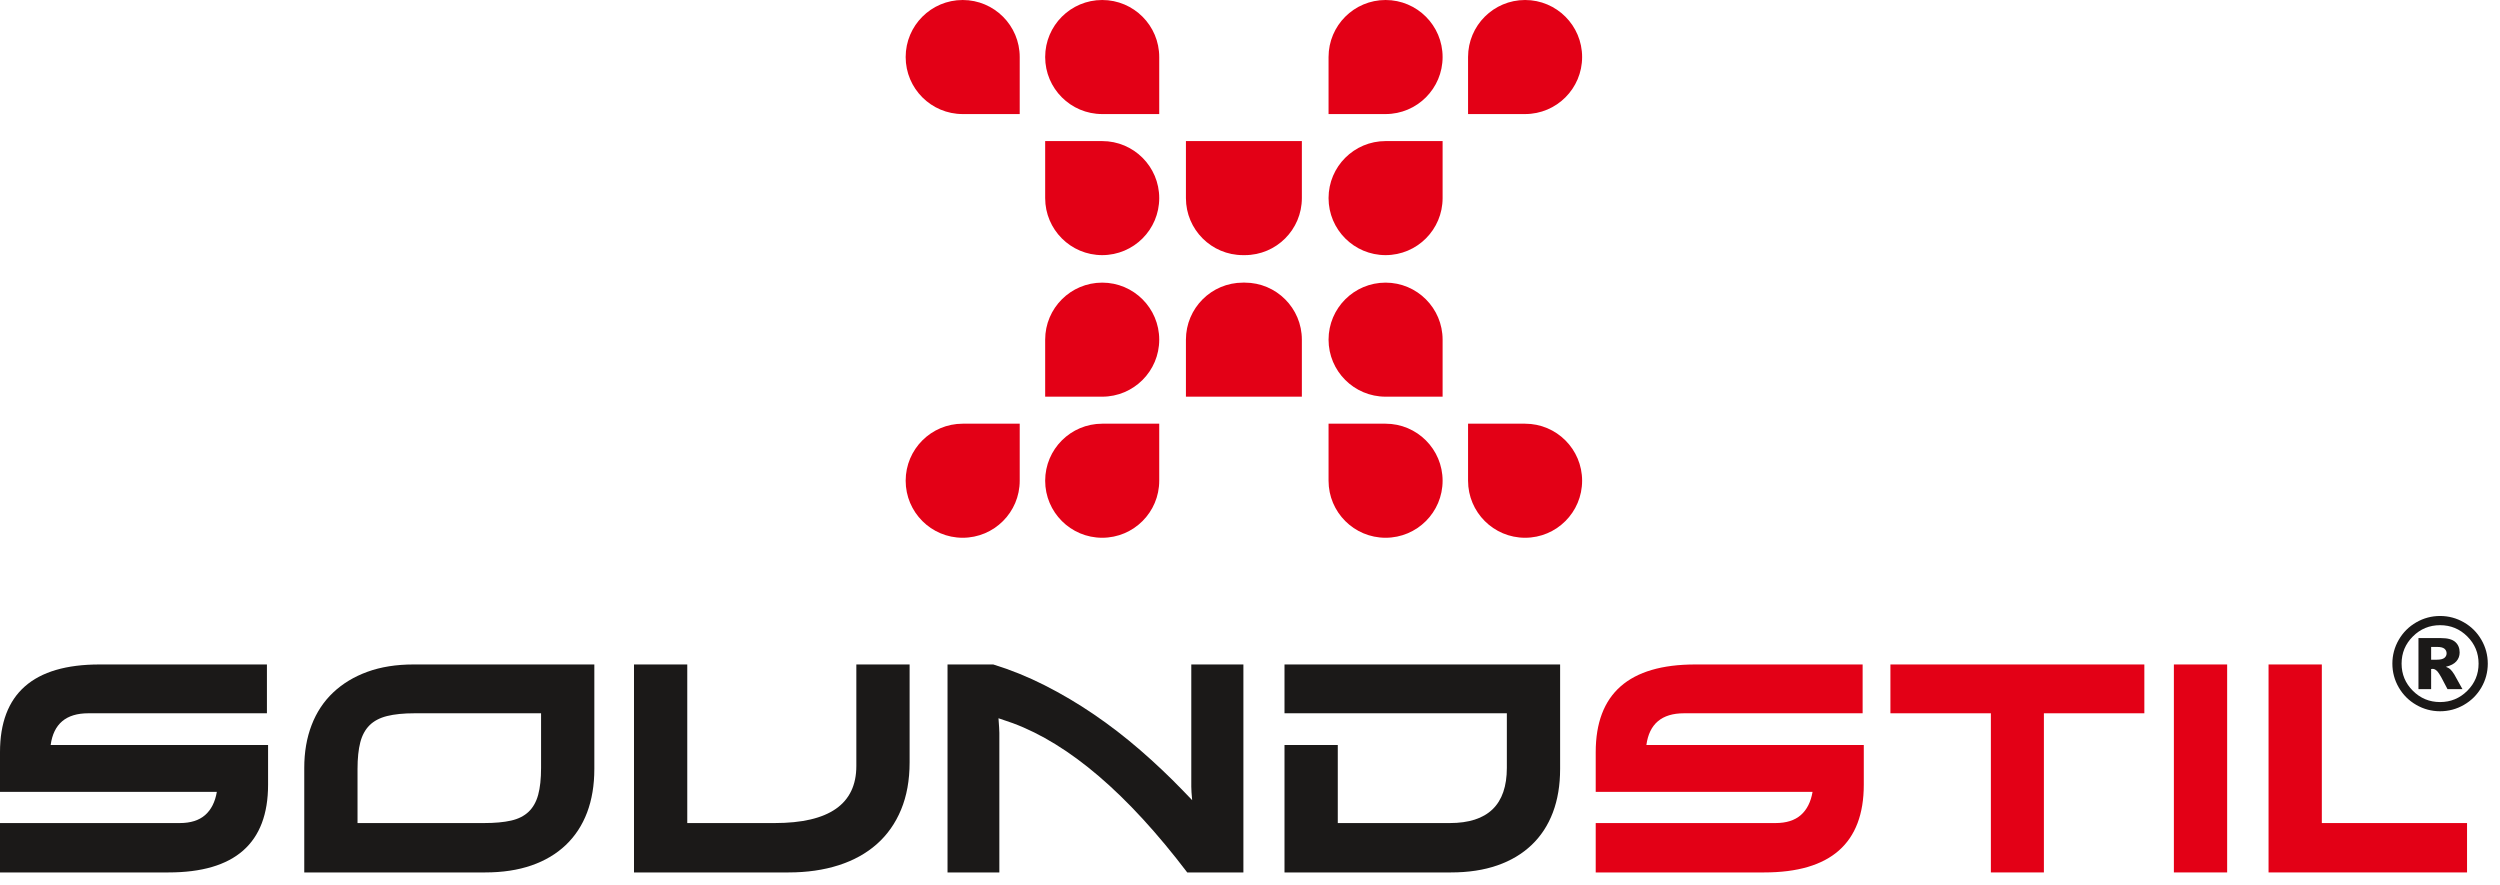
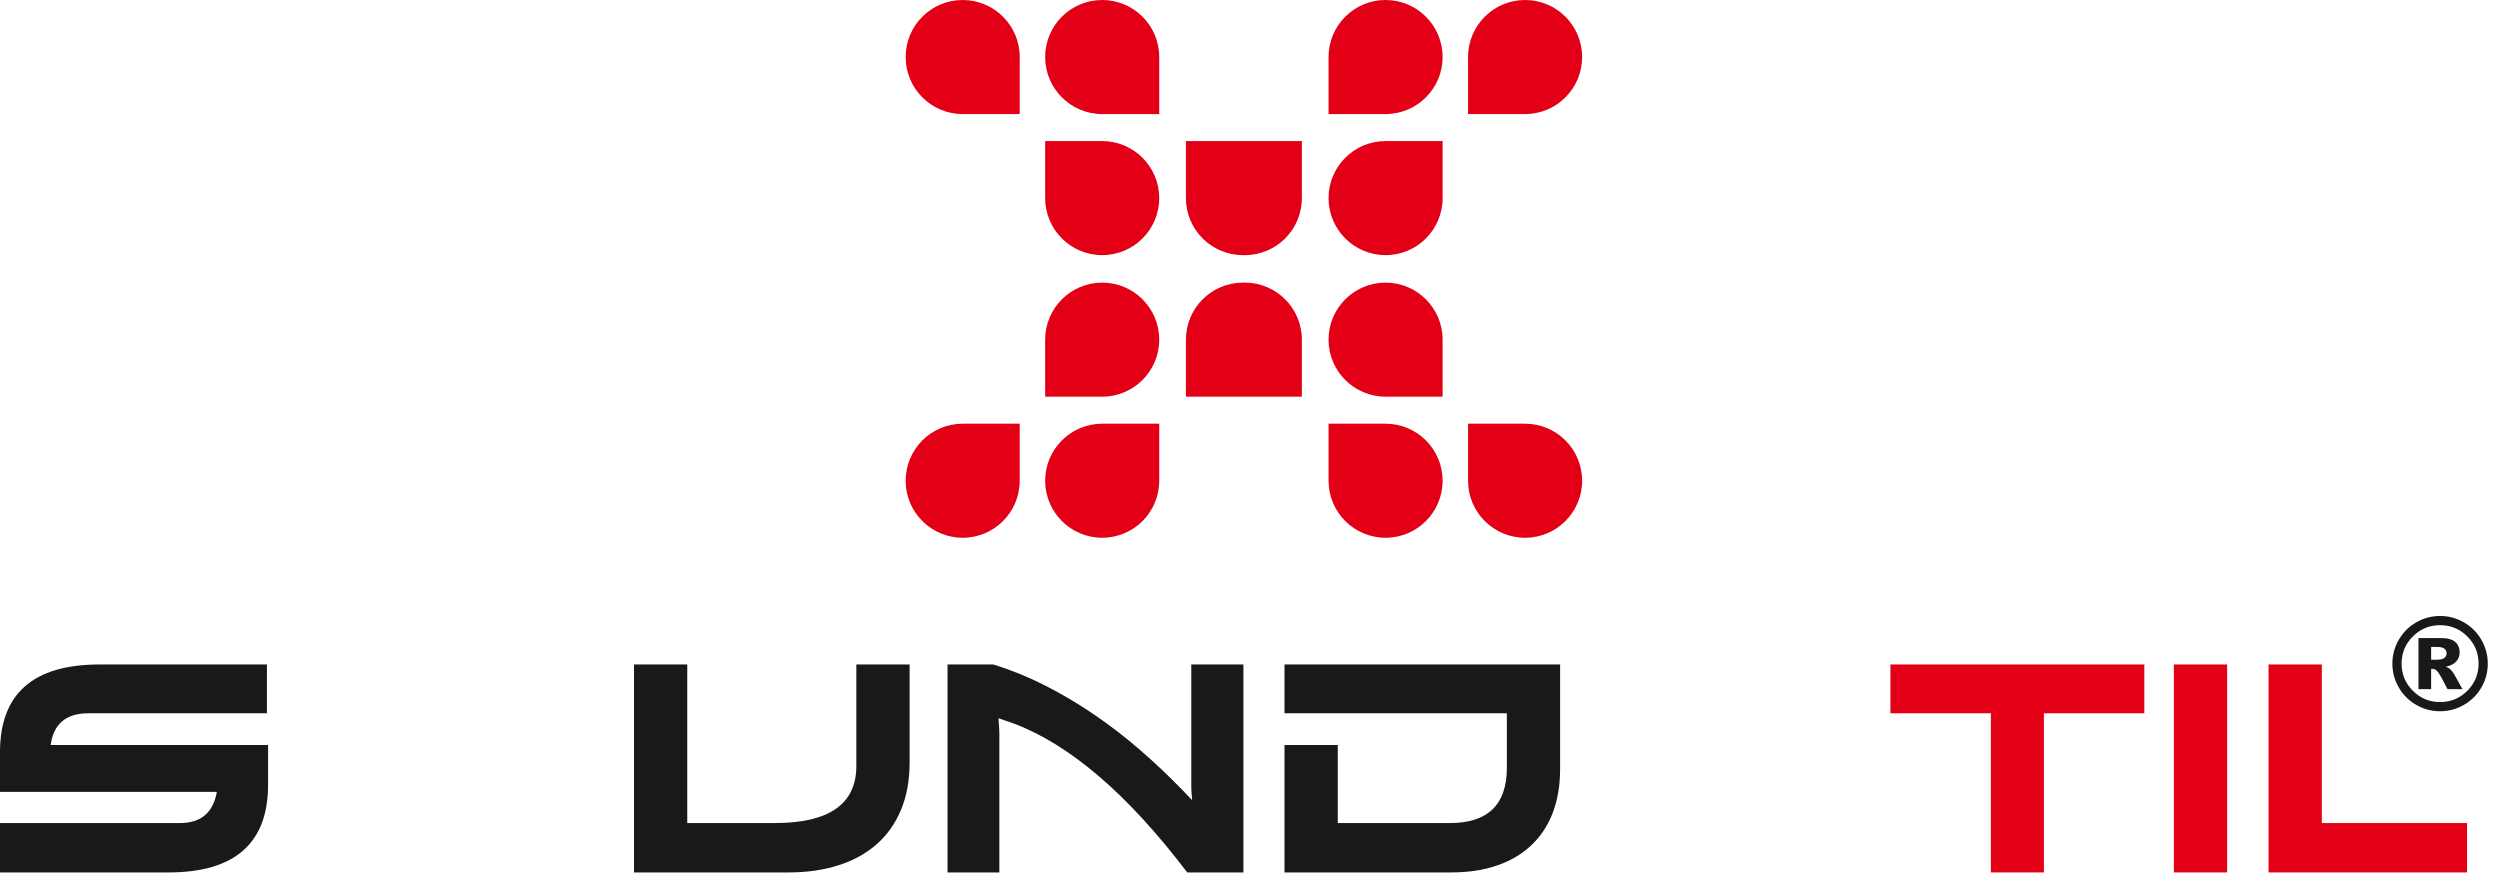
<svg xmlns="http://www.w3.org/2000/svg" width="192" height="68" viewBox="0 0 192 68" fill="none">
  <path fill-rule="evenodd" clip-rule="evenodd" d="M178.316 51.031V63.211H189.469V67.003H174.225V51.031H178.316Z" fill="#E30016" />
  <path fill-rule="evenodd" clip-rule="evenodd" d="M171.045 67.003H166.954V51.031H171.045V67.003Z" fill="#E30016" />
  <path fill-rule="evenodd" clip-rule="evenodd" d="M164.686 54.78H156.971V67.003H154.935H152.899V54.78H145.184V51.031H154.935H164.686V54.78Z" fill="#E30016" />
-   <path fill-rule="evenodd" clip-rule="evenodd" d="M143.05 54.78H129.332C127.627 54.78 126.664 55.592 126.442 57.216H143.139V60.267C143.139 64.758 140.59 67.003 135.491 67.003H122.551V63.211H136.358C137.188 63.211 137.836 63.006 138.303 62.597C138.77 62.187 139.07 61.594 139.204 60.817H122.551V57.767C122.551 53.276 125.1 51.031 130.199 51.031H143.05V54.78Z" fill="#E30016" />
  <path fill-rule="evenodd" clip-rule="evenodd" d="M115.726 54.78H98.65V51.031H119.817V59.059C119.817 60.302 119.632 61.414 119.261 62.396C118.891 63.377 118.346 64.21 117.627 64.895C116.908 65.58 116.03 66.103 114.992 66.463C113.955 66.823 112.769 67.003 111.435 67.003H98.65V57.216H102.742V63.211H111.346C114.266 63.211 115.726 61.799 115.726 58.974V54.78Z" fill="#1B1918" />
  <path fill-rule="evenodd" clip-rule="evenodd" d="M95.493 67.003H91.18C88.882 63.981 86.618 61.517 84.388 59.61C82.157 57.703 79.96 56.348 77.795 55.543C77.632 55.486 77.458 55.426 77.273 55.363C77.088 55.299 76.891 55.232 76.684 55.162C76.728 55.74 76.75 56.115 76.75 56.284V67.003H72.77V51.031H76.283C77.617 51.44 78.933 51.973 80.23 52.63C81.527 53.287 82.787 54.032 84.01 54.865C85.232 55.698 86.415 56.609 87.556 57.598C88.697 58.586 89.787 59.617 90.824 60.69L91.558 61.453C91.513 60.987 91.491 60.641 91.491 60.415V51.031H95.493V67.003Z" fill="#1B1918" />
  <path fill-rule="evenodd" clip-rule="evenodd" d="M69.858 51.031V58.551C69.858 59.921 69.639 61.132 69.202 62.184C68.765 63.236 68.142 64.118 67.334 64.832C66.526 65.545 65.548 66.085 64.4 66.452C63.251 66.82 61.972 67.003 60.564 67.003H48.691V51.031H52.782V63.211H59.497C63.677 63.211 65.767 61.75 65.767 58.826V51.031H69.858Z" fill="#1B1918" />
-   <path fill-rule="evenodd" clip-rule="evenodd" d="M45.645 51.031V59.059C45.645 60.302 45.46 61.414 45.09 62.396C44.719 63.377 44.174 64.21 43.455 64.895C42.736 65.58 41.858 66.103 40.821 66.463C39.783 66.823 38.597 67.003 37.263 67.003H23.367V58.974C23.367 57.76 23.556 56.662 23.934 55.681C24.312 54.699 24.864 53.866 25.591 53.181C26.317 52.496 27.195 51.966 28.225 51.592C29.255 51.218 30.43 51.031 31.749 51.031H45.645ZM41.554 54.78H31.838C30.993 54.78 30.289 54.851 29.726 54.992C29.163 55.133 28.714 55.37 28.381 55.702C28.047 56.034 27.81 56.471 27.669 57.015C27.529 57.559 27.458 58.24 27.458 59.059V63.211H37.174C38.004 63.211 38.697 63.148 39.253 63.021C39.809 62.894 40.257 62.668 40.598 62.343C40.939 62.018 41.184 61.584 41.332 61.04C41.48 60.496 41.554 59.808 41.554 58.974V54.78Z" fill="#1B1918" />
  <path fill-rule="evenodd" clip-rule="evenodd" d="M20.5 54.78H6.781C5.077 54.78 4.113 55.592 3.891 57.216H20.588V60.267C20.588 64.758 18.039 67.003 12.94 67.003H0V63.211H13.807C14.637 63.211 15.286 63.006 15.753 62.597C16.22 62.187 16.52 61.594 16.653 60.817H0V57.767C0 53.276 2.55 51.031 7.648 51.031H20.5V54.78Z" fill="#1B1918" />
  <path fill-rule="evenodd" clip-rule="evenodd" d="M191.062 50.966C191.062 51.621 190.898 52.231 190.571 52.798C190.242 53.364 189.795 53.81 189.228 54.135C188.662 54.461 188.051 54.625 187.397 54.625C186.743 54.625 186.134 54.461 185.568 54.135C185.001 53.81 184.555 53.364 184.225 52.798C183.898 52.231 183.734 51.621 183.734 50.966C183.734 50.314 183.898 49.704 184.225 49.136C184.555 48.569 185.001 48.122 185.568 47.797C186.134 47.471 186.743 47.307 187.397 47.307C188.051 47.307 188.662 47.471 189.228 47.797C189.795 48.122 190.242 48.569 190.571 49.136C190.898 49.704 191.062 50.314 191.062 50.966ZM190.355 50.966C190.355 50.151 190.067 49.456 189.489 48.879C188.911 48.302 188.213 48.014 187.398 48.014C186.583 48.014 185.885 48.302 185.308 48.879C184.73 49.456 184.442 50.151 184.442 50.966C184.442 51.781 184.73 52.475 185.308 53.053C185.885 53.63 186.583 53.918 187.398 53.918C188.213 53.918 188.911 53.63 189.489 53.053C190.067 52.475 190.355 51.781 190.355 50.966ZM185.738 49.006H187.49C187.986 49.006 188.344 49.106 188.567 49.306C188.79 49.506 188.901 49.774 188.901 50.111C188.901 50.373 188.816 50.601 188.646 50.792C188.477 50.984 188.209 51.123 187.843 51.21C187.992 51.267 188.104 51.329 188.174 51.393C188.272 51.482 188.377 51.616 188.485 51.791C188.492 51.804 188.701 52.182 189.117 52.925H187.968C187.593 52.179 187.342 51.734 187.215 51.588C187.087 51.442 186.958 51.369 186.83 51.369C186.802 51.369 186.761 51.374 186.711 51.383V52.925H185.738V49.006ZM186.711 50.666H187.133C187.413 50.666 187.611 50.62 187.727 50.529C187.842 50.437 187.899 50.319 187.899 50.175C187.899 50.031 187.843 49.913 187.734 49.822C187.624 49.73 187.436 49.684 187.171 49.684H186.711V50.666Z" fill="#1B1918" />
  <path fill-rule="evenodd" clip-rule="evenodd" d="M106.412 0C108.831 0 110.792 1.961 110.792 4.38C110.792 6.799 108.831 8.76 106.412 8.76H102.033V4.38C102.033 1.961 103.994 0 106.412 0ZM84.649 0C82.23 0 80.269 1.961 80.269 4.38C80.269 6.799 82.23 8.76 84.649 8.76H89.029V4.38C89.029 1.961 87.068 0 84.649 0ZM95.459 21.706C93.04 21.706 91.079 23.667 91.079 26.085V30.465H95.459H95.531H95.603H99.983V26.085C99.983 23.667 98.022 21.706 95.603 21.706L95.531 21.706L95.459 21.706ZM95.459 19.594C93.04 19.594 91.079 17.633 91.079 15.214V10.835H95.459H95.531H95.603H99.983V15.214C99.983 17.633 98.022 19.594 95.603 19.594L95.531 19.593L95.459 19.594ZM84.649 21.706C87.068 21.706 89.029 23.667 89.029 26.085C89.029 28.504 87.068 30.465 84.649 30.465H80.269V26.085C80.269 23.667 82.23 21.706 84.649 21.706ZM73.934 41.3C71.516 41.3 69.555 39.339 69.555 36.92C69.555 34.501 71.516 32.54 73.934 32.54H78.314V36.92C78.314 39.339 76.353 41.3 73.934 41.3ZM84.649 41.3C82.23 41.3 80.269 39.339 80.269 36.92C80.269 34.501 82.23 32.54 84.649 32.54H89.029V36.92C89.029 39.339 87.068 41.3 84.649 41.3ZM84.649 19.594C87.068 19.594 89.029 17.633 89.029 15.214C89.029 12.796 87.068 10.835 84.649 10.835H80.269V15.214C80.269 17.633 82.23 19.594 84.649 19.594ZM73.934 0C71.516 0 69.555 1.961 69.555 4.38C69.555 6.799 71.516 8.76 73.934 8.76H78.314V4.38C78.314 1.961 76.353 0 73.934 0ZM106.412 21.706C103.994 21.706 102.033 23.667 102.033 26.085C102.033 28.504 103.994 30.465 106.412 30.465H110.792V26.085C110.792 23.667 108.831 21.706 106.412 21.706ZM117.127 41.3C119.546 41.3 121.507 39.339 121.507 36.92C121.507 34.501 119.546 32.54 117.127 32.54H112.747V36.92C112.747 39.339 114.708 41.3 117.127 41.3ZM106.412 41.3C108.831 41.3 110.792 39.339 110.792 36.92C110.792 34.501 108.831 32.54 106.412 32.54H102.033V36.92C102.033 39.339 103.994 41.3 106.412 41.3ZM106.412 19.594C103.994 19.594 102.033 17.633 102.033 15.214C102.033 12.796 103.994 10.835 106.412 10.835H110.792V15.214C110.792 17.633 108.831 19.594 106.412 19.594ZM117.127 0C119.546 0 121.507 1.961 121.507 4.38C121.507 6.799 119.546 8.76 117.127 8.76H112.747V4.38C112.747 1.961 114.708 0 117.127 0Z" fill="#E30016" />
</svg>